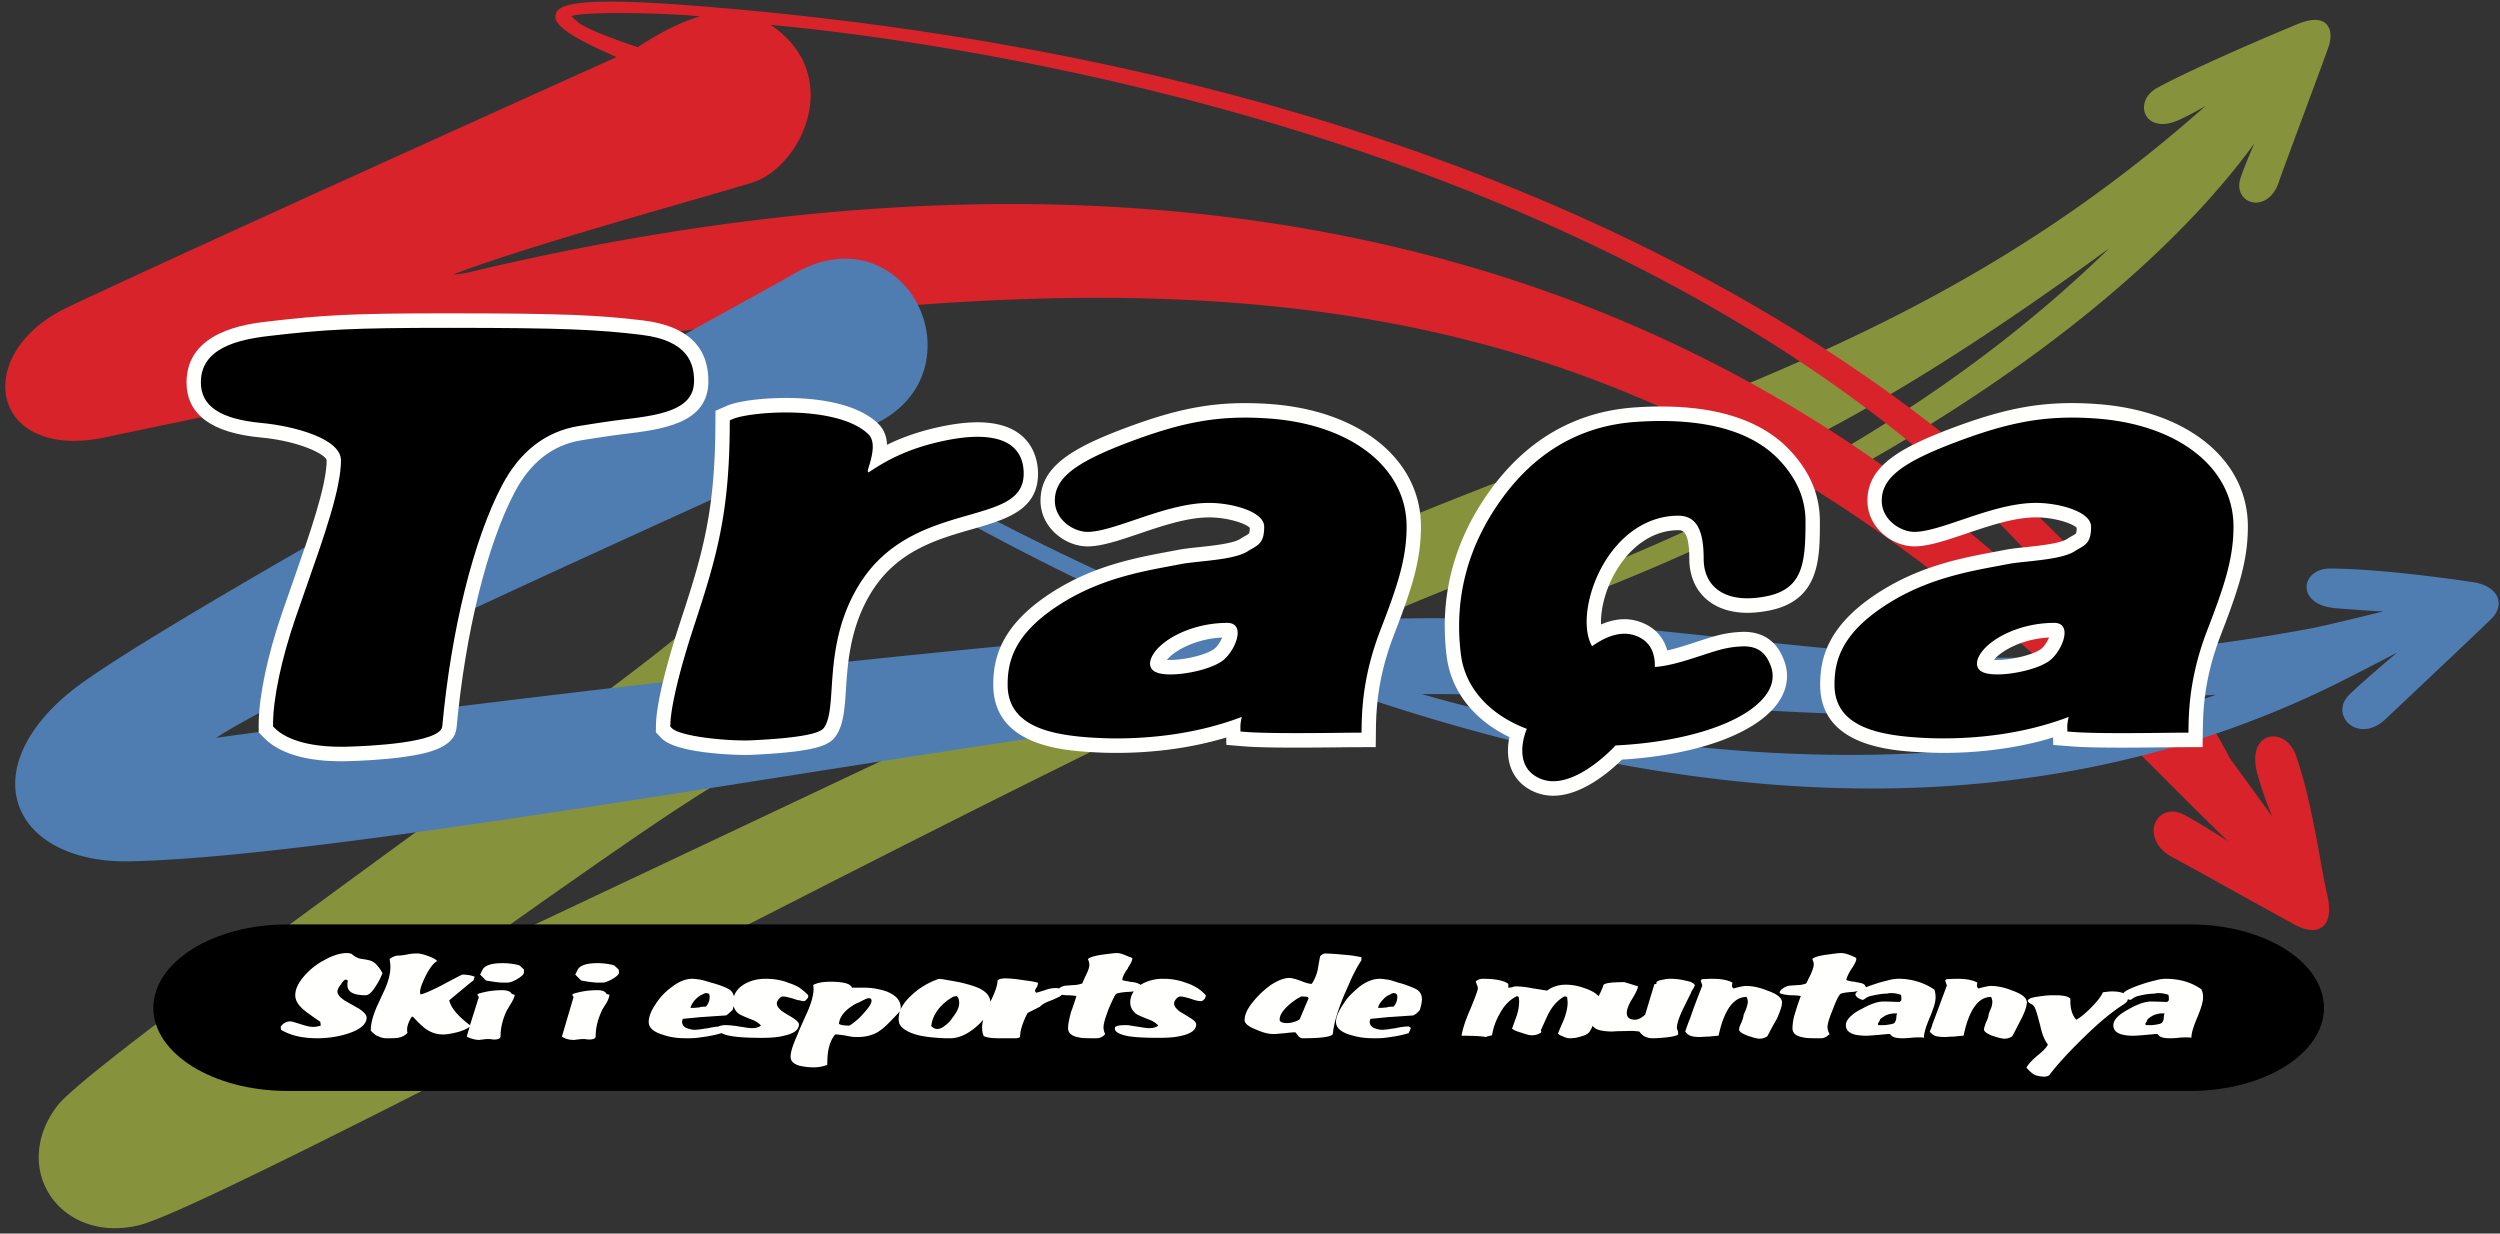
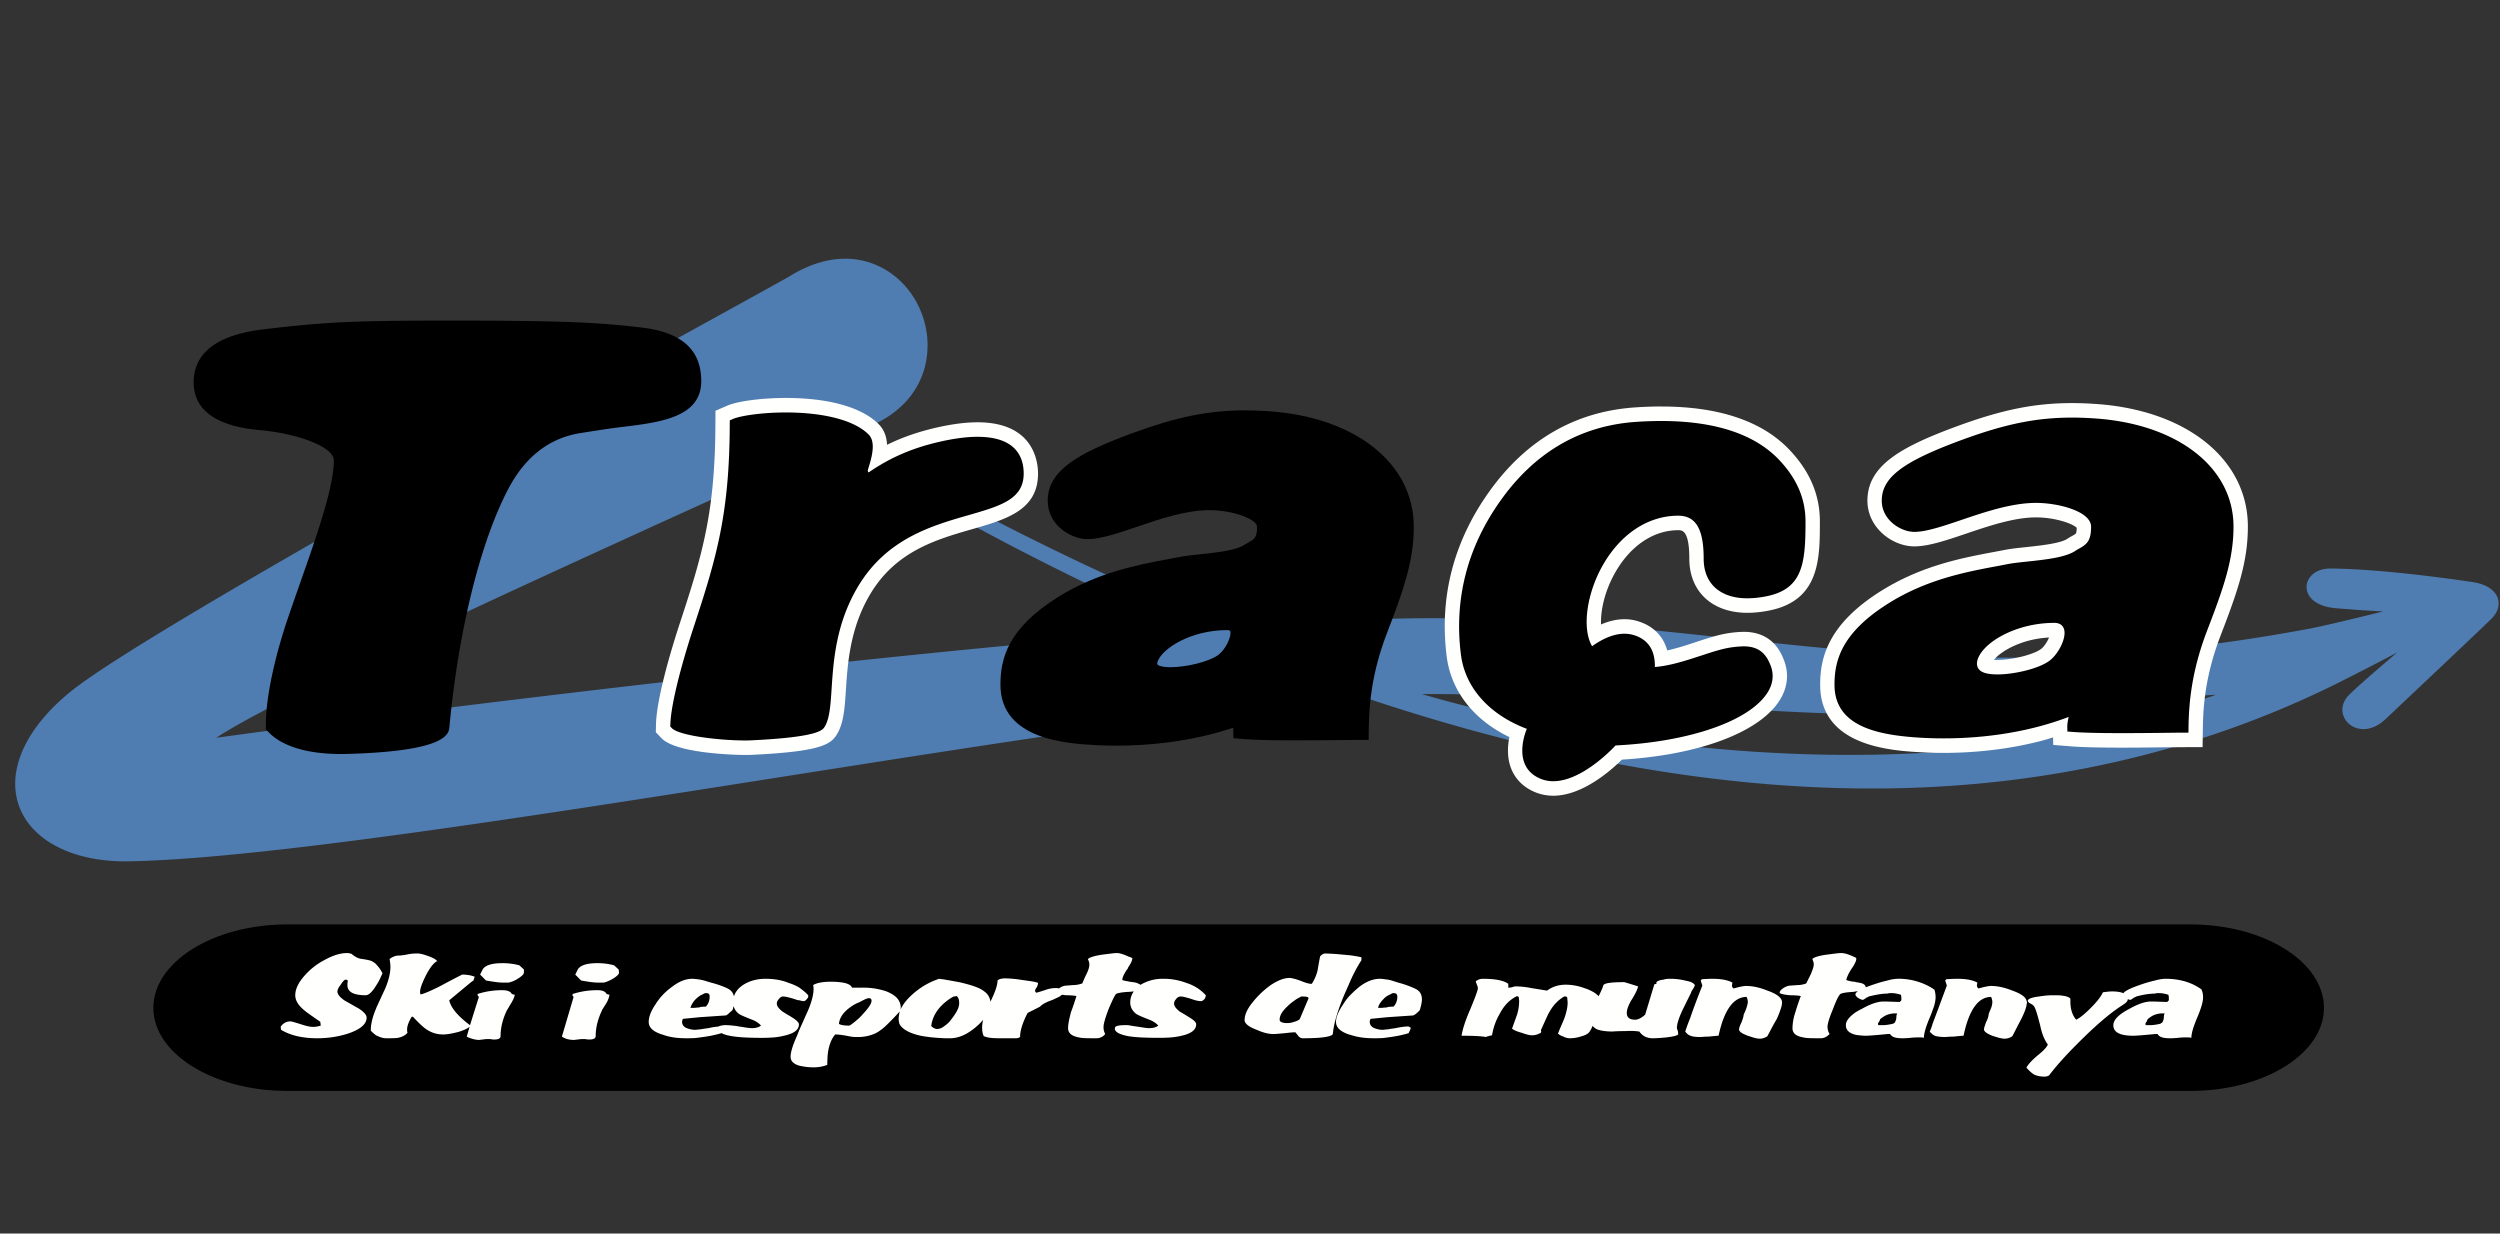
<svg xmlns="http://www.w3.org/2000/svg" width="152" height="75">
  <rect width="100%" height="100%" fill="#333333" stroke="none" />
  <g id="Page-1" stroke="none" stroke-width="1" fill="none" fill-rule="evenodd">
    <g id="home-versio-hivern-versio2" transform="translate(-624 -30)">
      <g id="logo" transform="translate(624 30)">
-         <path d="M128.243 15.095c-15.32 11.18-22.706 13.987-32.749 17.806-4.339 1.649-9.256 3.518-15.532 6.34a252.887 252.887 0 00-4.355 2.026c22.531-5.276 40.215-14.07 52.636-26.172zM46.202 46c-.923.59-1.628 1.029-2.283 1.436-2.624 1.632-4.407 2.74-15.9 10.896 4.732-2.231 16.02-7.558 27.276-12.879-2.996.263-6.012.45-8.98.556l-.1.003-.013-.012zM6.974 74.676c-1.85 0-3.458-.947-4.198-2.473-.753-1.553-.487-3.412.711-4.973 1.224-1.594 11.468-9.086 21.375-16.331 8.124-5.941 15.799-11.554 17.226-12.997.648-.656 1.552-1.001 2.613-1.001 2.318 0 4.749 1.63 5.31 3.56.272.93.33 2.718-2.178 4.478 3.548-.225 7.07-.533 10.482-.913 6.132-2.9 12.075-5.712 16.75-7.931 7.185-3.41 13.872-5.98 20.339-8.466 13.97-5.37 26.125-10.042 38.703-21.196a17.19 17.19 0 01-1.642.865c-.356.16-.688.24-.987.24-.558 0-.977-.29-1.093-.757-.112-.446.084-1.064.771-1.438 2.58-1.403 7.924-3.626 8.525-3.874.418-.173.777-.26 1.07-.26.415 0 .638.176.752.324.204.264.246.662.125 1.151-.05.193-.68 1.894-1.636 4.464-.656 1.766-1.334 3.591-1.433 3.9-.302.935-.92 1.269-1.399 1.269-.321 0-.613-.14-.802-.385-.201-.26-.261-.606-.17-.973.097-.388.479-1.315.876-2.232-4.898 6.712-13.315 13.605-24.011 19.622-12.634 7.106-27.078 12.277-41.771 14.958-9.012 4.322-20.915 10.408-32.428 16.295C23.846 67.274 10.884 73.9 8.455 74.493c-.5.122-1 .183-1.48.183z" id="Fill-1" fill="#87923D" />
        <path d="M133.18 66.328H17.465c-4.489 0-8.141-2.265-8.141-5.048 0-2.799 3.652-5.075 8.141-5.075h115.717c4.475 0 8.115 2.276 8.115 5.075 0 2.783-3.64 5.048-8.115 5.048" id="Fill-3" fill="#000" />
        <path d="M84.729 61.203c-.078 0-.178 0-.357.026-.025 0-.025 0-.025.025-.177 0-.304.026-.38.026h-.177c.024-.18.151-.36.33-.54a1.01 1.01 0 01.252-.205c.102-.05.203-.101.305-.154h.077c.127 0 .203.078.203.206a.882.882 0 01-.228.616zm1.344-1.077a6.155 6.155 0 00-1.066-.385c-.253-.077-.456-.154-.635-.18-.202-.025-.355-.051-.482-.051-.38 0-.81.154-1.242.488a6.93 6.93 0 00-.634.59 3.32 3.32 0 00-.356.486c-.278.41-.43.77-.43 1.052 0 .333.252.59.786.77.024 0 .075.025.101.025.456.153.914.205 1.42.205.28 0 .558 0 .837-.052.432-.05.838-.128 1.269-.255.076-.155.127-.258.127-.308v-.026l-.127-.077c-.177 0-.431.026-.786.103-.178.026-.356.05-.483.076-.126 0-.227.026-.304.026-.203 0-.38-.052-.507-.102-.177-.077-.28-.206-.28-.385 0-.077.026-.128.052-.18l1.04-.102 1.521-.103c.052 0 .128-.05.23-.128.075-.077.152-.129.202-.206.076-.254.127-.487.127-.64 0-.308-.127-.513-.38-.64zm16.693.333a.953.953 0 00.076-.18c0-.025.051-.076.128-.204l.075-.155c0-.076-.1-.153-.28-.23a5.944 5.944 0 00-.329-.077 3.664 3.664 0 00-.836-.103c-.153 0-.305 0-.457.052-.23.025-.356.077-.432.153v.102l-.126.027-.559 1.846c-.227.205-.43.308-.608.308-.33 0-.508-.128-.508-.41 0-.205.1-.488.305-.82.228-.36.354-.642.38-.796-.56-.18-.837-.257-.837-.257-.76 0-1.192.052-1.27.18-.037.135-.134.359-.287.669-.073-.061-.139-.122-.219-.183a2.647 2.647 0 00-.66-.306 3.285 3.285 0 00-1.116-.206c-.457 0-.837.129-1.142.36-.177-.026-.481-.078-.964-.154a4.898 4.898 0 00-.963-.103c-.051 0-.127.026-.204.051-.102.026-.178.026-.228.026v-.232c-.279-.204-.786-.307-1.547-.307a.683.683 0 00-.432.154c0 .025.026.077.076.23.05.104.05.155.05.205 0 .104-.15.515-.457 1.258-.329.744-.482 1.282-.532 1.616.71 0 1.217.025 1.473.077.126-.052.252-.077.38-.104a3.81 3.81 0 01.481-1.333c.254-.487.61-.846 1.04-1.052l.102.053.025.23c0 .23-.025.513-.126.846l-.305.847c.077.076.279.179.583.255.28.103.483.154.636.154.177 0 .354-.05.532-.154l.025-.076-.025-.077c.304-.667.456-1.026.532-1.129.228-.41.533-.718.888-.923h.077l.1.027.026.255c.025.284-.05.615-.177 1-.126.334-.28.642-.406.975a.94.94 0 00.33.18.85.85 0 00.38.102c.204 0 .432-.026.66-.102.304-.078.481-.18.557-.308a1.49 1.49 0 00.178-.345c.043.053.091.1.153.14.026.026.075.05.126.076.203.077.508.129.94.129 0 0 .253-.026.811-.026.33-.026.584 0 .811.026.204.282.458.41.813.41.28 0 .558-.026.837-.052.406-.05.634-.101.71-.179v-.051c0-.052 0-.102-.026-.18-.024-.077-.05-.127-.05-.153 0-.257.127-.641.356-1.128l.456-.924zm-23.213.257l-.533 1.256a.949.949 0 01-.33.154 1.29 1.29 0 01-.431.077c-.304 0-.457-.077-.457-.205 0-.257.153-.514.482-.82.102-.104.253-.231.406-.334.128-.104.28-.18.431-.257.33 0 .457.027.432.129zm2.461-.872a9.39 9.39 0 01.76-1.462v-.18a7.082 7.082 0 00-.76-.128c-.102 0-.204-.025-.305-.025a13.475 13.475 0 00-1.14-.077c-.078 0-.205.051-.307.179-.076.384-.126.693-.152.847-.075.308-.202.59-.355.82-.151 0-.354-.051-.66-.179-.15-.052-.277-.103-.405-.13-.102-.025-.203-.05-.28-.05-.355 0-.735.154-1.191.461a5.717 5.717 0 00-1.066 1.027c-.33.41-.482.768-.482 1.076 0 .206.254.411.736.59.405.18.735.256 1.015.256.153 0 .38-.025.684-.05.229-.027.431-.052.584-.052h.077c.05.077.126.154.177.231.076.076.152.128.252.128 1.066 0 1.676-.076 1.827-.23l.025-.129c.053-.513.256-1.257.661-2.232.1-.23.203-.46.305-.691zm-24.153 2.102c-.127.18-.254.308-.406.41-.152.129-.305.205-.482.205-.127 0-.254-.076-.355-.179.075-.563.355-1.025.837-1.435.152-.13.33-.257.533-.36 0 0 .05 0 .178-.026.1.077.152.206.152.437 0 .256-.152.563-.457.948zm-5.404-.281c-.153.179-.304.307-.456.436-.128.102-.254.204-.356.255-.304 0-.507-.026-.635-.102.026-.359.255-.718.737-1.05.076-.051.152-.104.254-.155.075-.05.177-.077.279-.13.279-.152.456-.23.532-.23.127 0 .178.051.178.155 0 .18-.178.436-.533.82zm18.241-2.155a2.57 2.57 0 00-1.358.37.411.411 0 00-.163-.088c-.076-.051-.255-.077-.508-.103-.025 0-.05-.025-.076-.025a1.515 1.515 0 01-.356-.077c0-.153.102-.384.305-.666a.189.189 0 00.05-.103c.153-.231.254-.41.254-.564-.1-.052-.177-.077-.253-.103-.28-.128-.508-.205-.686-.205-.177 0-.507.051-.938.103-.482.076-.762.18-.813.256v.05c.05.078.077.18.077.283 0 .154-.05.333-.177.59-.153.308-.228.513-.255.564a1.688 1.688 0 01-.583.102c-.253.026-.432.026-.532.052a.872.872 0 00-.305.153c-.051-.024-.127-.024-.203-.024-.152 0-.355.024-.584.103a9.393 9.393 0 01-.583.18.144.144 0 01-.076-.129c0-.051.026-.103.101-.206a.576.576 0 00.076-.256c-.05-.052-.354-.103-.939-.18a7.378 7.378 0 00-1.04-.103c-.253 0-.405.052-.482.13 0 .267-.14.7-.436 1.292a.845.845 0 00-.248-.525 1.797 1.797 0 00-.356-.255c-.304-.154-.735-.282-1.293-.41-.28-.052-.558-.103-.863-.154-.101-.026-.229-.026-.355-.052a4.534 4.534 0 00-1.624.949c-.349.31-.586.618-.725.927l.015-.106a.842.842 0 00-.076-.36c-.102-.256-.356-.461-.787-.641a4.357 4.357 0 00-1.471-.23h-.635c-.05-.155-.254-.257-.558-.308a4.647 4.647 0 00-.735-.052c-.508 0-.862.078-1.067.205.026.078.026.155.026.257 0 .308-.102.744-.355 1.333-.178.386-.33.745-.507 1.13l-.152.384c-.254.564-.38.975-.38 1.256 0 .256.176.436.532.54.228.05.507.101.862.101.305 0 .584-.051.837-.153 0-.411.026-.718.076-.95.077-.359.203-.666.407-.897.152 0 .38.026.684.078.229.051.406.077.534.077h.152a2.52 2.52 0 001.09-.231c.254-.13.508-.334.786-.616.23-.231.457-.462.66-.693l.018-.016-.017.042c-.026.154-.051.283-.051.436a.94.94 0 00.05.282c.153.307.559.538 1.167.692.457.104.99.154 1.6.18h.304c.558 0 1.09-.257 1.648-.744.141-.127.261-.253.37-.379a1.86 1.86 0 00-.065.456c0 .205.025.385.102.54.05.025.075.025.152.05.151.051.431.077.786.077h1.04a.41.41 0 00.228-.076c0-.386.152-.873.457-1.462l.761-.385c.077-.103.305-.256.761-.41.153-.077.28-.129.38-.18a.56.56 0 00.174-.13c.073.006.15.012.232.028.33 0 .559.024.66.05a14.16 14.16 0 01-.33.975c-.1.384-.177.718-.177.975 0 .308.229.487.66.563.177.052.533.052 1.066.052.202 0 .38-.076.532-.257a.84.84 0 01-.102-.435c0-.18.102-.539.305-1.077.229-.54.38-.846.456-.923.077-.053.33-.103.737-.129h.05a3.47 3.47 0 00.294-.03 1.138 1.138 0 00-.218.672c0 .282.127.512.355.692.103.076.355.18.737.333.304.103.507.257.61.384-.129.103-.306.155-.56.155-.178 0-.432-.052-.787-.103a9.279 9.279 0 01-.481-.078h-.23c-.253 0-.43.026-.558.104l-.025.103c0 .205.28.358.813.461.457.076 1.09.102 1.878.102.532 0 .963-.026 1.368-.127.585-.13.889-.36.889-.693 0-.103-.102-.231-.355-.385a13.805 13.805 0 00-.635-.385c-.228-.18-.354-.333-.354-.487 0-.103.05-.205.126-.283a.347.347 0 01.279-.153c.127 0 .305.05.584.129.278.102.482.153.634.153.101 0 .151-.051.228-.129a.4.4 0 00.077-.23 2.633 2.633 0 00-1.167-.743 3.912 3.912 0 00-1.447-.257zm52.542 1.437c0-.052-.026-.078-.026-.103-.05-.23-.354-.435-.862-.616-.508-.205-.939-.282-1.294-.282-.153 0-.405.052-.76.153a.22.22 0 01-.104-.179l.026-.18c-.278-.153-.685-.23-1.217-.23-.026 0-.228 0-.66.026l-.076.077.102.307c-.354.95-.635 1.719-.863 2.309-.05.179-.101.332-.178.487.052.076.128.128.178.18.076.05.127.077.203.102.127.026.306.052.532.052.128 0 .306-.026.56-.026.252-.026.456-.051.583-.051.33-1.566.888-2.36 1.674-2.36.05.103.076.205.076.307 0 .103-.026.283-.126.487-.076.18-.103.283-.103.283 0 .103-.05.256-.152.462-.076.204-.126.359-.126.435 0 .129.177.257.507.386.304.101.559.179.761.179a.816.816 0 00.457-.154c.178-.334.354-.693.533-1.026.178-.359.303-.667.33-.872 0-.05.025-.102.025-.153zm8.321.897a.523.523 0 01-.05.23c-.026.078-.052.103-.102.129-.05.051-.203.077-.381.102-.127.025-.253.025-.405.025h-.153c-.026-.025-.026-.05-.026-.076 0-.051.026-.077.078-.153a.44.44 0 00.05-.13c.152-.127.304-.23.456-.28.153-.052.306-.078.457-.078h.127a.515.515 0 00-.05.231zm2.283-1.693c-.608-.436-1.344-.641-2.181-.641-.153 0-.356.026-.635.103a8.223 8.223 0 00-.811.231c-.648.218-1.018.399-1.114.542-.165-.069-.388-.107-.688-.107-.177 0-.355.026-.558.052-.1.23-.328.538-.71.923-.355.36-.66.616-.913.744-.23-.257-.355-.641-.355-1.103v-.18c-.102-.101-.255-.154-.509-.18-.1-.024-.304-.024-.608-.024a5.23 5.23 0 00-.787.076c-.456.05-.684.153-.684.257 0 .05.051.128.178.18.127.076.202.129.228.205.1.178.203.564.355 1.153.101.487.254.846.458 1.128-.077.18-.307.411-.662.694-.329.281-.531.512-.634.691v.026c.179.205.33.333.457.41.152.078.38.129.66.129a.576.576 0 00.255-.077c.48-.641 1.166-1.385 2.029-2.231.914-.898 1.673-1.539 2.334-1.975.252-.154.406-.282.406-.36l.019-.067a.93.93 0 00.132.042c.052 0 .127-.052.228-.128.102-.05.204-.103.254-.103a4.426 4.426 0 011.04-.152c.076-.028.153-.028.229-.028.228 0 .43.053.584.104.025.129.025.179.025.179v.154l-.101.102-.737-.025h-.177c-.356-.026-.837.128-1.42.462-.635.333-.94.666-.94.973 0 .437.406.643 1.218.643.127 0 .558-.027 1.319-.104h.153c.102.18.33.257.736.257.1 0 .279 0 .507-.026.228-.026.405-.026.508-.026.127 0 .228 0 .304.026 0-.281.126-.692.355-1.23.228-.54.355-.95.355-1.232 0-.179-.026-.333-.102-.487zm-26.385.078c-.507-.206-.937-.283-1.293-.283-.152 0-.407.052-.762.153a.222.222 0 01-.1-.179l.025-.18c-.279-.153-.685-.23-1.217-.23 0 0-.23 0-.635.026l-.076.077.102.307c-.305.77-.559 1.437-.737 1.975-.127.308-.228.59-.304.82a.747.747 0 00.304.258c.026 0 .052 0 .076.025.102.026.278.052.508.052.127 0 .304-.026.557-.026.281-.026.458-.051.583-.051.331-1.566.914-2.36 1.702-2.36.05.103.075.205.075.307 0 .103-.051.283-.127.487-.076.18-.126.283-.126.283 0 .103-.05.256-.127.462-.102.204-.152.359-.152.435 0 .129.178.257.532.386.305.101.533.179.736.179a.812.812 0 00.456-.154c.178-.334.356-.693.56-1.026a5.53 5.53 0 00.253-.641 1.27 1.27 0 00.076-.384.414.414 0 00-.076-.231c-.128-.18-.38-.335-.813-.487zm7.84 1.615a.51.51 0 01-.051.23c-.025.078-.05.103-.076.129-.076.051-.228.077-.406.102-.127.025-.254.025-.405.025h-.153c-.025-.025-.025-.05-.025-.076 0-.051.025-.077.076-.153a.415.415 0 00.051-.13c.152-.127.303-.23.456-.28.153-.052.305-.078.457-.078h.127a.503.503 0 00-.05.231zm2.207-.437c.127-.307.178-.59.178-.77a1.5 1.5 0 00-.077-.486c-.05 0-.076-.025-.1-.052a3.895 3.895 0 00-2.107-.59 2.43 2.43 0 00-.634.104 8.134 8.134 0 00-.812.231 8.205 8.205 0 00-.514.184c-.018-.106-.089-.19-.22-.236a2.45 2.45 0 00-.383-.077c-.05-.026-.075-.026-.126-.026a2.044 2.044 0 01-.457-.102c.026-.153.127-.384.306-.666.15-.206.227-.36.277-.488.026-.077.026-.128.026-.179 0 0-.026 0-.026-.026-.379-.179-.658-.282-.887-.282-.203 0-.507.051-.94.103-.507.076-.76.18-.81.256v.05c.05.078.076.18.076.283 0 .154-.076.333-.177.59l-.28.564a1.536 1.536 0 01-.559.102c-.277.026-.457.026-.557.052a1.089 1.089 0 00-.431.257c-.025.026-.025.051-.051.076l-.025.102c.025 0 .05.028.076.028.127.05.304.076.558.102.33 0 .557.024.66.05-.128.334-.23.642-.33.975a3.19 3.19 0 00-.177.975c0 .308.202.487.658.563.179.052.533.052 1.066.052.178 0 .355-.076.532-.257a.862.862 0 01-.126-.435c0-.18.102-.539.33-1.077.202-.54.354-.846.457-.923.075-.053.33-.103.786-.129.05 0 .1-.026.151-.026.047-.003.085-.01.127-.015a.496.496 0 00-.127.117c-.025.028-.025.053-.025.078 0 .026 0 .052.025.076a.316.316 0 00.127.129c.103.076.18.103.28.128.051 0 .126-.052.229-.128.1-.05.202-.103.253-.103.43-.102.761-.152 1.04-.152.077-.028.153-.028.229-.028.228 0 .43.053.583.104.025.129.025.179.025.179v.154l-.1.102-.737-.025h-.178c-.355-.026-.837.128-1.42.462-.126.05-.229.127-.33.179-.405.283-.609.539-.609.794 0 .309.204.489.608.59.178.026.383.053.61.053.126 0 .558-.027 1.32-.104h.152c.1.18.329.257.735.257.102 0 .28 0 .507-.026.23-.026.406-.026.508-.026.128 0 .228 0 .304.026 0-.281.127-.692.355-1.23.077-.18.128-.31.178-.463zm-71.798 1.104c-.177 0-.456-.052-.786-.103a5.574 5.574 0 00-.71-.078h-.077a1.06 1.06 0 00-.47.087 3.96 3.96 0 00-.595.094c-.203.026-.355.05-.508.076-.1 0-.202.026-.304.026-.203 0-.355-.052-.507-.102-.178-.077-.28-.206-.28-.385 0-.077.026-.128.051-.18l1.04-.102 1.523-.103h.05a.747.747 0 00.178-.128c.076-.077.152-.129.228-.206.025-.082.043-.16.058-.237a.89.89 0 00.323.469c.102.076.355.18.736.333.304.103.507.257.609.384-.128.103-.305.155-.559.155zm-3.399-1.77c.076-.077.177-.154.253-.206.102-.05.204-.101.305-.154h.076c.153 0 .203.078.203.206a.882.882 0 01-.228.616c-.051 0-.178 0-.356.026 0 0-.025 0-.025.025-.152 0-.279.026-.38.026h-.178c.05-.18.152-.36.33-.54zm6.266 1.539c0-.103-.126-.231-.355-.385-.203-.128-.431-.256-.634-.385-.228-.18-.355-.333-.355-.487 0-.103.05-.205.127-.283.076-.102.152-.153.253-.153.127 0 .33.05.61.129.151.051.278.102.38.102.101.026.178.051.254.051.075 0 .152-.051.202-.129.077-.076.102-.153.077-.23-.153-.179-.33-.307-.533-.461a2.93 2.93 0 00-.635-.282c-.43-.18-.913-.257-1.42-.257-.533 0-.964.129-1.345.36-.304.199-.492.436-.579.712a.648.648 0 00-.335-.456c-.05-.027-.1-.051-.152-.077a6.248 6.248 0 00-.912-.308c-.255-.077-.483-.154-.66-.18a4.022 4.022 0 00-.457-.051c-.406 0-.812.154-1.244.488a3.71 3.71 0 00-1.014 1.076c-.28.41-.406.77-.406 1.052 0 .359.28.616.888.795.431.153.888.205 1.395.205.28 0 .559 0 .837-.052a7.7 7.7 0 001.295-.255l.003-.01c.075.04.166.077.275.112.457.129 1.167.18 2.182.18.508 0 .965-.027 1.345-.128.609-.13.913-.36.913-.693zM22.24 60.51c.177 0 .406-.205.66-.64.127-.18.228-.411.355-.693a1.974 1.974 0 00-.355-.513c-.077-.103-.178-.153-.254-.205-.076-.05-.28-.103-.634-.154-.254-.026-.457-.154-.634-.308a.909.909 0 00-.28-.051c-.43 0-.888.154-1.395.437a4.174 4.174 0 00-1.218.973c-.355.41-.533.795-.533 1.155 0 .307.178.615.559.923.076.076.405.307.964.692l.026.23a1.466 1.466 0 01-.483.078c-.202 0-.482-.078-.787-.18-.33-.102-.506-.153-.557-.153a.682.682 0 00-.61.333l.026.18c.558.332 1.269.512 2.207.512.584 0 1.167-.076 1.776-.257.812-.256 1.218-.59 1.218-1 0-.154-.152-.333-.457-.538-.28-.154-.583-.333-.862-.487-.305-.206-.457-.385-.457-.565 0-.076.05-.23.203-.41.126-.205.228-.307.304-.307.051 0 .101.025.127.077-.026.102-.026.178-.026.255 0 .411.356.617 1.117.617zm14.08-.307c-.533 0-1.014.076-1.496.23l-.025.078.076.103-.711 2.41c.178.128.431.204.735.204.052 0 .153-.026.254-.026.102-.025.203-.025.254-.025h.178c.101.025.202.025.253.025.254 0 .38-.076.38-.204 0-.513.128-1.026.382-1.564 0-.027.101-.18.28-.462.1-.18.15-.334.177-.487l-.178-.051c-.076-.155-.254-.231-.559-.231zm-5.784-1.642c-.634 0-1.04.129-1.192.385l-.152.308.355.36c.431.075.76.127 1.014.127h.356c.152-.026.355-.102.558-.231.253-.154.38-.281.38-.384v-.18l-.279-.256a4.066 4.066 0 00-1.04-.13zm0 1.642c-.532 0-1.014.076-1.497.23v.078l.077.103-.508 1.615-.229.795c.077.05.153.076.229.102.152.05.33.102.533.102.051 0 .127-.026.228-.026.127-.025.204-.025.254-.025h.203a.946.946 0 00.253.025c.229 0 .356-.076.356-.204 0-.513.126-1.026.38-1.564.026-.027.102-.18.279-.462.102-.18.178-.334.203-.487l-.178-.051c-.075-.155-.278-.231-.583-.231zm-3.222.615l1.294-1.077.178-.128.076-.23a3.096 3.096 0 00-.254-.077 2.735 2.735 0 00-.457-.052c-.05 0-.076 0-.1.026-.407.204-.839.435-1.27.666-.71.36-1.116.513-1.218.513l-.025-.128c0-.232.127-.564.356-1.025.253-.488.482-.77.684-.873-.076-.102-.253-.205-.558-.308-.279-.102-.482-.153-.634-.153-.127 0-.33 0-.584.051a3.269 3.269 0 01-.583.077c-.177 0-.355.077-.532.205.024.154.05.308.05.487 0 .36-.101.795-.305 1.283l-.532 1.154c-.026.051-.026.076-.051.128-.203.487-.304.923-.304 1.256v.051c.1.103.203.205.355.309.025 0 .05 0 .076.025.152.076.33.128.508.128.33 0 .558 0 .71-.026.253-.05.456-.154.582-.308-.024-.076-.024-.128-.024-.205 0-.18.076-.435.28-.768h.075c.356.384.634.64.787.742.33.231.659.334 1.065.334.203 0 .507-.051.913-.153.337-.107.568-.213.68-.32l.026-.089c-.742-.554-1.164-1.06-1.264-1.515zm10.022-2.128a3.888 3.888 0 00-1.016-.13c-.634 0-1.04.13-1.192.386l-.152.308.355.36c.406.075.761.127 1.015.127h.355c.153-.026.33-.102.558-.231.254-.154.38-.281.38-.384l-.025-.18-.278-.256z" id="Fill-5" fill="#FFFFFE" />
-         <path d="M34.737.972c.085.101.266.261.375.356.513.452 2.726 1.234 3.666 1.54.415-.282 2.105-1.393 3.795-1.875-1.538-.142-3.435-.198-4.915-.198a29.6 29.6 0 00-2.002.052c-.563.042-.812.09-.919.125m26.677 11.434c37.302 0 56.496 17.95 64.692 25.616l.662.62c1.11 1.04 2.182 2.043 2.877 2.65-.69-.931-2.057-2.632-4.088-5.084C112.177 20.06 91.22 11.464 75.998 7.097 62.066 3.101 50.272 1.821 46.853 1.513c2.292 1.534 2.512 3.552 2.417 4.69-.184 2.204-1.761 4.364-3.589 4.918-.94.285-2.292.675-3.86 1.127-4.207 1.214-9.967 2.875-13.583 4.18-.304.11-.534.2-.708.273.383-.035.789-.099.834-.11 11.578-2.777 22.698-4.185 33.05-4.185m79.177 44.138c-.241 0-.511-.064-.8-.191-.223-.097-1.993-1.077-4.47-2.45a277.15 277.15 0 00-3.196-1.761c-1.056-.55-1.277-1.378-1.147-1.922.125-.526.566-.88 1.096-.88a1.4 1.4 0 01.562.125c.484.21 1.704.967 2.826 1.681a305.096 305.096 0 01-4.148-4.098c-20.604-20.825-38.716-28.94-64.6-28.94-16.746 0-36.229 3.392-60.33 8.484a9.215 9.215 0 01-1.9.213c-2.167 0-3.734-1.003-4.09-2.62-.371-1.687.647-4.05 3.76-5.523C11.026 15.406 33.896 5.088 37.49 3.468c-3.412-1.462-3.798-2.12-3.71-2.57.077-.396.532-.8 3.316-.8 1.525 0 3.603.116 6.536.366C81.638 3.71 104.6 15.93 117.172 25.608c13.637 10.502 18.34 20.38 18.386 20.48.015.017.206.28.496.673.51.697 1.35 1.845 2.104 2.898-.332-.8-.678-1.737-.922-2.666-.257-.984-.051-1.53.166-1.816.199-.26.487-.404.81-.404.6 0 1.145.465 1.391 1.184.705 2.056 1.126 4.376 1.463 6.241.153.84.285 1.568.42 2.157.198.86.155 1.482-.13 1.844-.178.226-.442.345-.765.345" id="Fill-7" fill="#D8232A" />
        <path d="M50.63 27c-1.971.916-4.65 2.136-7.745 3.545-10.54 4.8-26.06 11.866-29.739 14.314 8.455-1.177 38.36-4.98 59.103-6.556C64.966 35.169 57.698 31.37 50.629 27m35.819 15.203c8.295 2.387 17.48 3.695 26.03 3.695 6.285 0 12.012-.702 17.025-2.088 1.092-.301 4.02-1.11 5.21-1.565-.748.02-2.146.16-4.357.435-4.342.54-8.773.804-13.546.804-5.421 0-10.58-.337-15.57-.663-4.898-.32-9.523-.622-14.293-.622-.159 0-.325.001-.5.004M7.612 52.37c-3.273 0-5.754-1.314-6.476-3.427-.738-2.164.483-4.773 3.269-6.981C8.979 38.336 34.66 24.17 44.33 18.837c2.122-1.171 3.524-1.944 3.712-2.06 1.134-.695 2.266-1.048 3.362-1.048 2.303 0 4.298 1.663 4.852 4.046.45 1.933-.088 4.51-2.944 5.947a82 82 0 01-1.874.901c5.343 3.17 13.6 7.663 23.233 11.503 5.11-.357 9.27-.539 12.367-.539 6.822 0 12.656.63 18.298 1.238 5.544.598 10.779 1.163 16.8 1.163 5.938 0 11.92-.577 18.288-1.766.836-.156 2.984-.678 4.473-1.047a81.35 81.35 0 01-2.876-.196c-1.35-.116-1.803-.786-1.781-1.325.022-.541.528-1.089 1.452-1.089 2.109.021 5.082.305 8.624.821.807.117 1.37.472 1.545.974.136.392.018.831-.326 1.203-.223.24-3.523 3.356-5.984 5.678l-.506.477c-.533.506-1.027.612-1.347.612-.528 0-.995-.291-1.189-.743-.183-.424-.088-.899.254-1.27.378-.411 1.813-1.65 2.983-2.644a208.276 208.276 0 01-3.433 1.77c-8.6 4.312-18.194 6.498-28.516 6.498-9.54 0-19.947-1.873-30.93-5.566-8.333.612-22.054 2.77-35.325 4.858-15.56 2.448-31.65 4.98-39.679 5.136l-.252.002" id="Fill-9" fill="#4F7DB2" />
        <path d="M20.741 45.845c-2.698 0-3.887-.799-4.355-1.274l-.093-.093-.127-.129v-.314c0-1.61.523-4.09 1.401-6.637.201-.586.407-1.176.614-1.762l.028-.083c1.074-3.052 2.087-5.932 2.087-7.563 0-.848-2.284-1.632-4.417-1.832-1.014-.095-4.103-.385-4.103-2.909 0-2.732 3.29-3.115 4.527-3.26 3.417-.398 5.07-.498 11.009-.498 6.955 0 9.121.112 11.737.429 2.413.292 3.587 1.356 3.587 3.25 0 2.215-2.502 2.513-4.92 2.802-.577.067-1.898.273-2.48.368-1.85.308-3.305 1.44-4.32 3.364-1.708 3.234-3.05 8.657-3.592 14.503-.038.401-.137 1.465-6.193 1.631a13.78 13.78 0 01-.39.007" id="Fill-11" fill="#000" />
-         <path d="M27.313 19.05c-5.962 0-7.623.1-11.06.501-1.215.142-4.912.572-4.912 3.698 0 1.941 1.514 3.068 4.499 3.348 2.5.235 4.02 1.083 4.02 1.393 0 1.554-1.048 4.532-2.061 7.412l-.032.091c-.204.583-.41 1.173-.613 1.76-.892 2.59-1.425 5.126-1.425 6.781v.498l.256.258.093.094c.63.639 1.95 1.401 4.664 1.401.124 0 .25-.002.381-.005.754-.02 2.179-.081 3.465-.263 1.506-.212 3.06-.589 3.17-1.769.537-5.791 1.861-11.151 3.543-14.337.949-1.796 2.297-2.85 4.007-3.136.583-.096 1.902-.3 2.452-.365 2.49-.296 5.311-.631 5.311-3.24 0-2.128-1.336-3.369-3.97-3.688-2.637-.319-4.814-.432-11.788-.432m0 .882c6.924 0 9.08.11 11.684.425 2.87.348 3.202 1.773 3.202 2.814 0 1.824-2.205 2.086-4.54 2.363-.583.069-1.933.279-2.492.371-1.993.332-3.553 1.54-4.636 3.59-1.733 3.284-3.095 8.769-3.642 14.67-.093 1.002-4.44 1.197-5.77 1.233-.13.003-.254.005-.377.005-2.543 0-3.627-.715-4.047-1.142l-.093-.094v-.133c0-1.562.514-3.989 1.376-6.491.201-.586.408-1.175.613-1.76l.03-.086c1.087-3.088 2.111-6.003 2.111-7.707 0-1.335-2.878-2.089-4.812-2.271-2.529-.237-3.707-1.023-3.707-2.47 0-2.073 2.213-2.597 4.14-2.822 3.399-.396 5.044-.495 10.96-.495" id="Fill-13" fill="#FFFFFE" />
        <path d="M74.623 38.31c-2.236 0-3.918 1.109-4.225 1.875-.028.067-.064.183-.01.235.012.013.165.146.784.146.897 0 2.31-.309 2.903-.75.455-.339.82-1.146.725-1.438-.007-.021-.021-.068-.177-.068m-6.728 7.025c-.396 0-.814-.01-1.238-.03-1.746-.095-5.83-.315-5.83-3.673 0-1.561.42-3.418 3.542-5.357 2.389-1.48 4.802-1.933 6.741-2.297l.613-.115c.302-.06.704-.104 1.13-.15l.089-.01c.975-.103 2.187-.232 2.703-.568.088-.058.18-.112.266-.158.375-.214.517-.293.517-.952 0-.44-1.412-1.008-2.911-1.008-1.409 0-2.99.536-4.384 1.01-1.148.39-2.215.752-3.011.752-.99 0-2.422-.832-2.422-2.338 0-1.845 1.872-2.898 5.106-4.091 2.737-1.007 4.674-1.4 6.908-1.4.455 0 .927.018 1.444.053 5.263.365 8.8 3.184 8.8 7.015 0 2.086-.614 3.832-1.625 6.46-.945 2.455-1.09 4.367-1.111 5.757l-.004.317-.005.435h-.744c-.271 0-.674.004-1.153.011l-.299.004c-.663.005-1.435.012-2.201.012-1.477 0-2.504-.025-3.14-.076l-.29-.024-.395-.031-.006-.4-.003-.24c-2.662.896-5.296 1.092-7.087 1.092" id="Fill-15" fill="#000" />
-         <path d="M70.949 40.117c.444-.54 1.695-1.273 3.36-1.357-.1.244-.291.551-.492.7-.459.342-1.744.664-2.644.664a3.13 3.13 0 01-.224-.007m4.764-15.607c-2.289 0-4.267.4-7.056 1.426-3.417 1.26-5.394 2.401-5.394 4.505 0 1.638 1.507 2.78 2.859 2.78.864 0 1.963-.375 3.128-.77l.01-.004.012-.003c1.363-.462 2.908-.986 4.244-.986 1.134 0 2.239.374 2.474.636-.007.267-.048.337-.048.338a1.232 1.232 0 01-.247.16c-.09.052-.19.11-.29.175-.424.276-1.626.404-2.505.498l-.076.008-.046.005c-.424.046-.825.09-1.143.153l-.605.114c-1.977.371-4.434.832-6.889 2.354-3.323 2.064-3.75 4.148-3.75 5.733 0 3.777 4.373 4.012 6.24 4.112.423.022.847.032 1.264.032 1.697 0 4.136-.173 6.66-.935l.006.447.789.066.289.023c.645.053 1.683.078 3.177.078.768 0 1.542-.006 2.204-.013l.3-.003c.479-.006.88-.01 1.151-.01l.313-.001.86-.003.01-.868.004-.317c.02-1.35.162-3.21 1.082-5.604 1.029-2.672 1.654-4.452 1.654-6.619 0-4.076-3.7-7.072-9.205-7.454a21.259 21.259 0 00-1.476-.053m-4.54 16.496c.985 0 2.49-.336 3.16-.835.536-.398 1.058-1.387.882-1.93-.1-.307-.377-.37-.592-.37-2.252 0-4.213 1.11-4.63 2.148-.068.17-.147.485.09.717.182.179.548.27 1.09.27m4.54-15.615c.46 0 .922.018 1.416.052 5.02.348 8.393 2.99 8.393 6.574 0 2.012-.603 3.722-1.596 6.3-.97 2.524-1.119 4.485-1.14 5.912l-.004.317h-.313c-.274.001-.678.005-1.158.011l-.3.004c-.659.006-1.43.012-2.195.012-1.476 0-2.492-.025-3.106-.074l-.289-.024-.004-.294a2.26 2.26 0 01.064-.497l.02-.095-.09.032c-2.797 1.052-5.631 1.274-7.516 1.274-.407 0-.816-.011-1.217-.032-2.678-.143-5.414-.639-5.414-3.231 0-1.44.396-3.157 3.333-4.981 2.319-1.438 4.688-1.881 6.593-2.239l.614-.116c.29-.057.688-.1 1.11-.146l.072-.008c1.074-.114 2.292-.243 2.895-.636.082-.054.164-.1.24-.144.469-.265.742-.464.742-1.337 0-.933-1.979-1.449-3.347-1.449-1.485 0-3.108.552-4.54 1.038-1.097.372-2.132.724-2.854.724-.83 0-1.987-.721-1.987-1.897 0-1.402 1.262-2.364 4.82-3.676 2.685-.988 4.579-1.374 6.758-1.374" id="Fill-17" fill="#FFFFFE" />
        <path d="M124.899 38.312c-2.234 0-3.918 1.108-4.226 1.873-.022.053-.065.182-.01.237.007.006.152.143.783.143.899 0 2.313-.308 2.905-.75.454-.337.818-1.145.724-1.437-.007-.022-.021-.066-.176-.066m-6.733 7.023c-.417 0-.834-.01-1.238-.032-1.743-.093-5.826-.31-5.826-3.671 0-1.561.421-3.419 3.541-5.356 2.394-1.484 4.805-1.936 6.743-2.297l.342-.064.268-.053a15.66 15.66 0 011.224-.158c.972-.104 2.184-.233 2.702-.568.097-.064.196-.121.29-.174.355-.2.49-.278.49-.937 0-.44-1.412-1.009-2.911-1.009-1.41 0-3 .54-4.402 1.017-1.134.384-2.205.745-2.992.745-.99 0-2.422-.832-2.422-2.338 0-1.845 1.873-2.897 5.105-4.09 2.739-1.008 4.675-1.4 6.907-1.4.453 0 .926.018 1.446.053 5.263.366 8.8 3.185 8.8 7.015 0 2.082-.614 3.829-1.624 6.459-.947 2.457-1.091 4.368-1.111 5.757l-.005.317-.006.433-.429.001-.313.001c-.232.001-.562.005-.953.01l-.5.004c-.669.008-1.453.016-2.232.016-1.449 0-2.466-.026-3.11-.078l-.288-.022-.396-.032-.006-.401-.004-.24c-2.657.896-5.295 1.092-7.09 1.092" id="Fill-19" fill="#000" />
        <path d="M121.23 40.116c.459-.548 1.703-1.271 3.352-1.355-.099.244-.29.55-.49.7-.457.34-1.743.662-2.646.662-.082 0-.154-.002-.215-.007m4.756-15.608c-2.288 0-4.266.4-7.055 1.428-3.416 1.26-5.393 2.4-5.393 4.505 0 1.637 1.506 2.779 2.857 2.779.86 0 1.963-.374 3.131-.77 1.375-.466 2.927-.993 4.264-.993 1.133 0 2.24.375 2.474.638-.006.268-.047.34-.048.341a1.192 1.192 0 01-.224.145 4.836 4.836 0 00-.313.187c-.423.274-1.628.403-2.507.498-.423.044-.905.094-1.261.165l-.266.05-.343.065c-1.969.368-4.423.825-6.887 2.354-3.324 2.064-3.75 4.148-3.75 5.732 0 3.78 4.372 4.012 6.24 4.111a23.7 23.7 0 001.26.033c1.7 0 4.144-.174 6.662-.934l.007.45.791.062.29.023c.655.054 1.684.08 3.144.08.78 0 1.566-.008 2.237-.016l.499-.005.951-.008.312-.001.858-.003.012-.867.005-.317c.02-1.353.16-3.213 1.08-5.604 1.03-2.677 1.656-4.458 1.656-6.618 0-4.076-3.7-7.072-9.208-7.454a20.727 20.727 0 00-1.475-.056m-4.54 16.497c.985 0 2.492-.334 3.163-.834.535-.4 1.055-1.387.88-1.931-.1-.305-.377-.369-.592-.369-2.251 0-4.21 1.11-4.63 2.148-.067.167-.145.486.09.719.18.178.547.267 1.088.267m4.541-15.615c.438 0 .902.017 1.416.053 5.02.35 8.394 2.991 8.394 6.575 0 2.004-.602 3.717-1.595 6.299-.97 2.522-1.12 4.483-1.14 5.91l-.005.318h-.313c-.234.001-.564.005-.957.01l-.499.005a206 206 0 01-2.228.015c-1.436 0-2.442-.025-3.076-.076l-.288-.023-.005-.295c-.002-.123.02-.29.064-.495l.02-.096-.09.033c-2.792 1.05-5.63 1.27-7.518 1.27-.426 0-.835-.01-1.216-.03-2.676-.142-5.413-.637-5.413-3.231 0-1.44.396-3.156 3.334-4.981 2.323-1.44 4.69-1.883 6.593-2.238l.343-.066.27-.051c.312-.061.757-.108 1.186-.153 1.078-.116 2.292-.246 2.893-.636.09-.06.179-.11.263-.157.445-.253.719-.451.719-1.324 0-.934-1.98-1.45-3.348-1.45-1.48 0-3.106.551-4.54 1.038-1.107.375-2.14.724-2.855.724-.829 0-1.984-.722-1.984-1.897 0-1.402 1.26-2.364 4.819-3.676 2.686-.99 4.581-1.375 6.756-1.375" id="Fill-21" fill="#FFFFFE" />
        <path d="M94.44 47.94a2.46 2.46 0 01-.911-.172c-.598-.241-1.011-.634-1.233-1.171-.302-.739-.156-1.55-.015-2.031-2.223-.963-3.633-2.664-3.89-4.71-.437-3.463.389-6.704 2.453-9.63 2.173-3.082 5.058-4.768 8.575-5.014.54-.037 1.069-.056 1.571-.056 3.415 0 5.944.848 7.517 2.521 1.147 1.222 1.703 2.541 1.703 4.03 0 2.177 0 4.427-2.709 4.975a6.42 6.42 0 01-1.258.135c-1.91 0-3.096-1.093-3.096-2.853 0-2.17-.724-2.17-1.113-2.17-1.634 0-3.15.99-4.16 2.713-.812 1.386-1.155 3.088-.873 4.128.618-.362 1.21-.545 1.763-.545.24 0 .472.034.691.102.914.274 1.452.917 1.572 1.868.747-.118 1.531-.377 2.235-.608a24.89 24.89 0 011.153-.357 6.298 6.298 0 011.606-.238c1.305 0 1.78.804 2.024 1.41.28.691.209 1.406-.206 2.069-1.168 1.858-4.769 3.163-9.42 3.42-.477.49-2.243 2.183-3.98 2.183" id="Fill-23" fill="#000" />
        <path d="M100.991 24.714c-.509 0-1.047.02-1.602.058-3.654.255-6.648 2.004-8.9 5.198-2.13 3.02-2.981 6.364-2.53 9.941.263 2.1 1.638 3.856 3.812 4.905-.11.542-.158 1.267.122 1.948.265.644.774 1.132 1.472 1.413.34.135.7.203 1.074.203 1.783 0 3.53-1.556 4.171-2.194 4.71-.288 8.37-1.661 9.597-3.614.494-.79.577-1.644.242-2.473-.167-.415-.677-1.683-2.428-1.683a6.77 6.77 0 00-1.717.252c-.383.105-.786.237-1.175.364-.56.185-1.171.385-1.76.515-.246-.88-.86-1.498-1.79-1.779a2.755 2.755 0 00-.814-.12c-.458 0-.934.108-1.422.32-.039-.87.237-2.093.906-3.236.93-1.586 2.309-2.496 3.785-2.496.237 0 .676 0 .676 1.728 0 2.002 1.387 3.295 3.533 3.295.416 0 .868-.048 1.342-.143 3.063-.62 3.063-3.164 3.063-5.409 0-1.607-.597-3.025-1.824-4.332-1.659-1.766-4.295-2.66-7.833-2.66m0 .881c3.29 0 5.713.803 7.2 2.386 1.066 1.135 1.584 2.354 1.584 3.725 0 2.53-.159 4.098-2.36 4.543a6.012 6.012 0 01-1.172.127c-1.665 0-2.66-.902-2.66-2.413 0-1.805-.478-2.61-1.549-2.61-1.792 0-3.446 1.068-4.536 2.928-1.011 1.726-1.325 3.858-.728 4.956l.028.052.047-.033c.691-.482 1.338-.726 1.92-.726.195 0 .386.027.564.082.857.259 1.29.893 1.287 1.882v.058l.059-.005c.9-.078 1.869-.396 2.723-.676.398-.13.775-.255 1.13-.352a5.903 5.903 0 011.493-.222c1.026 0 1.395.574 1.62 1.134.227.561.17 1.123-.17 1.668-1.09 1.732-4.712 2.998-9.23 3.223l-.019.001-.015.018c-.018.019-1.96 2.156-3.768 2.156a2 2 0 01-.75-.14c-.483-.194-.816-.508-.99-.931-.381-.931.114-2.07.12-2.08l.013-.033-.052-.02c-2.265-.872-3.707-2.51-3.956-4.494-.422-3.35.377-6.486 2.376-9.318 2.093-2.97 4.869-4.595 8.249-4.83a22.606 22.606 0 011.542-.056" id="Fill-25" fill="#FFFFFE" />
        <path d="M45.307 45.461c-.828 0-4.066-.15-4.771-.884l-.093-.096-.129-.132.004-.185.003-.136c.032-1.133.574-3.401 1.45-6.07 1.371-4.163 2.147-6.78 2.16-12.19l.003-.214.002-.288.262-.113.192-.083c.502-.216 1.82-.433 3.374-.433 2.515 0 4.418.522 5.357 1.47.426.436.434 1.066.304 1.708 1.117-.647 2.29-1.09 3.693-1.405.869-.194 1.649-.293 2.315-.293 2.822 0 3.243 1.678 3.243 2.678 0 1.895-1.709 2.386-3.687 2.955-2.143.616-4.803 1.38-6.448 4.138-1.29 2.158-1.435 4.37-1.541 5.985-.07 1.061-.13 1.975-.494 2.556-.218.346-.517.822-4.82 1.024a8.782 8.782 0 01-.379.008" id="Fill-27" fill="#000" />
        <path d="M47.764 24.196c-1.446 0-2.903.192-3.542.466l-.196.085-.525.228-.003.577-.002.212c-.014 5.343-.782 7.934-2.138 12.054-.904 2.752-1.44 5.01-1.473 6.195l-.003.14-.008.37.255.265.093.096c.968 1.006 5.045 1.018 5.086 1.018.136 0 .257-.003.394-.008 4.207-.197 4.797-.634 5.172-1.23.426-.676.488-1.642.56-2.76.104-1.573.246-3.722 1.48-5.788 1.558-2.61 4.02-3.317 6.192-3.941 2.061-.593 4.006-1.152 4.006-3.38 0-.731-.265-3.119-3.68-3.119-.698 0-1.508.102-2.409.303-1.148.258-2.148.6-3.092 1.066-.02-.443-.15-.89-.5-1.247-1.024-1.034-3.035-1.602-5.667-1.602m0 .882c2.365 0 4.204.49 5.048 1.341.415.424.241 1.223.016 1.95-.074.242-.076.277-.054.308l.033.047.063-.04c1.32-.897 2.661-1.467 4.342-1.843.837-.187 1.585-.283 2.22-.283 2.32 0 2.808 1.217 2.808 2.238 0 1.56-1.413 1.968-3.37 2.53-2.213.636-4.967 1.427-6.702 4.334-1.346 2.251-1.494 4.526-1.604 6.186-.065.998-.12 1.86-.427 2.345-.129.205-.396.63-4.471.822a7.863 7.863 0 01-.358.007c-1.56 0-4.013-.285-4.46-.75l-.094-.097.004-.136c.03-1.086.563-3.306 1.428-5.941 1.384-4.207 2.168-6.853 2.183-12.327l.001-.211.192-.084c.446-.191 1.72-.396 3.202-.396" id="Fill-29" fill="#FFFFFE" />
      </g>
    </g>
  </g>
</svg>